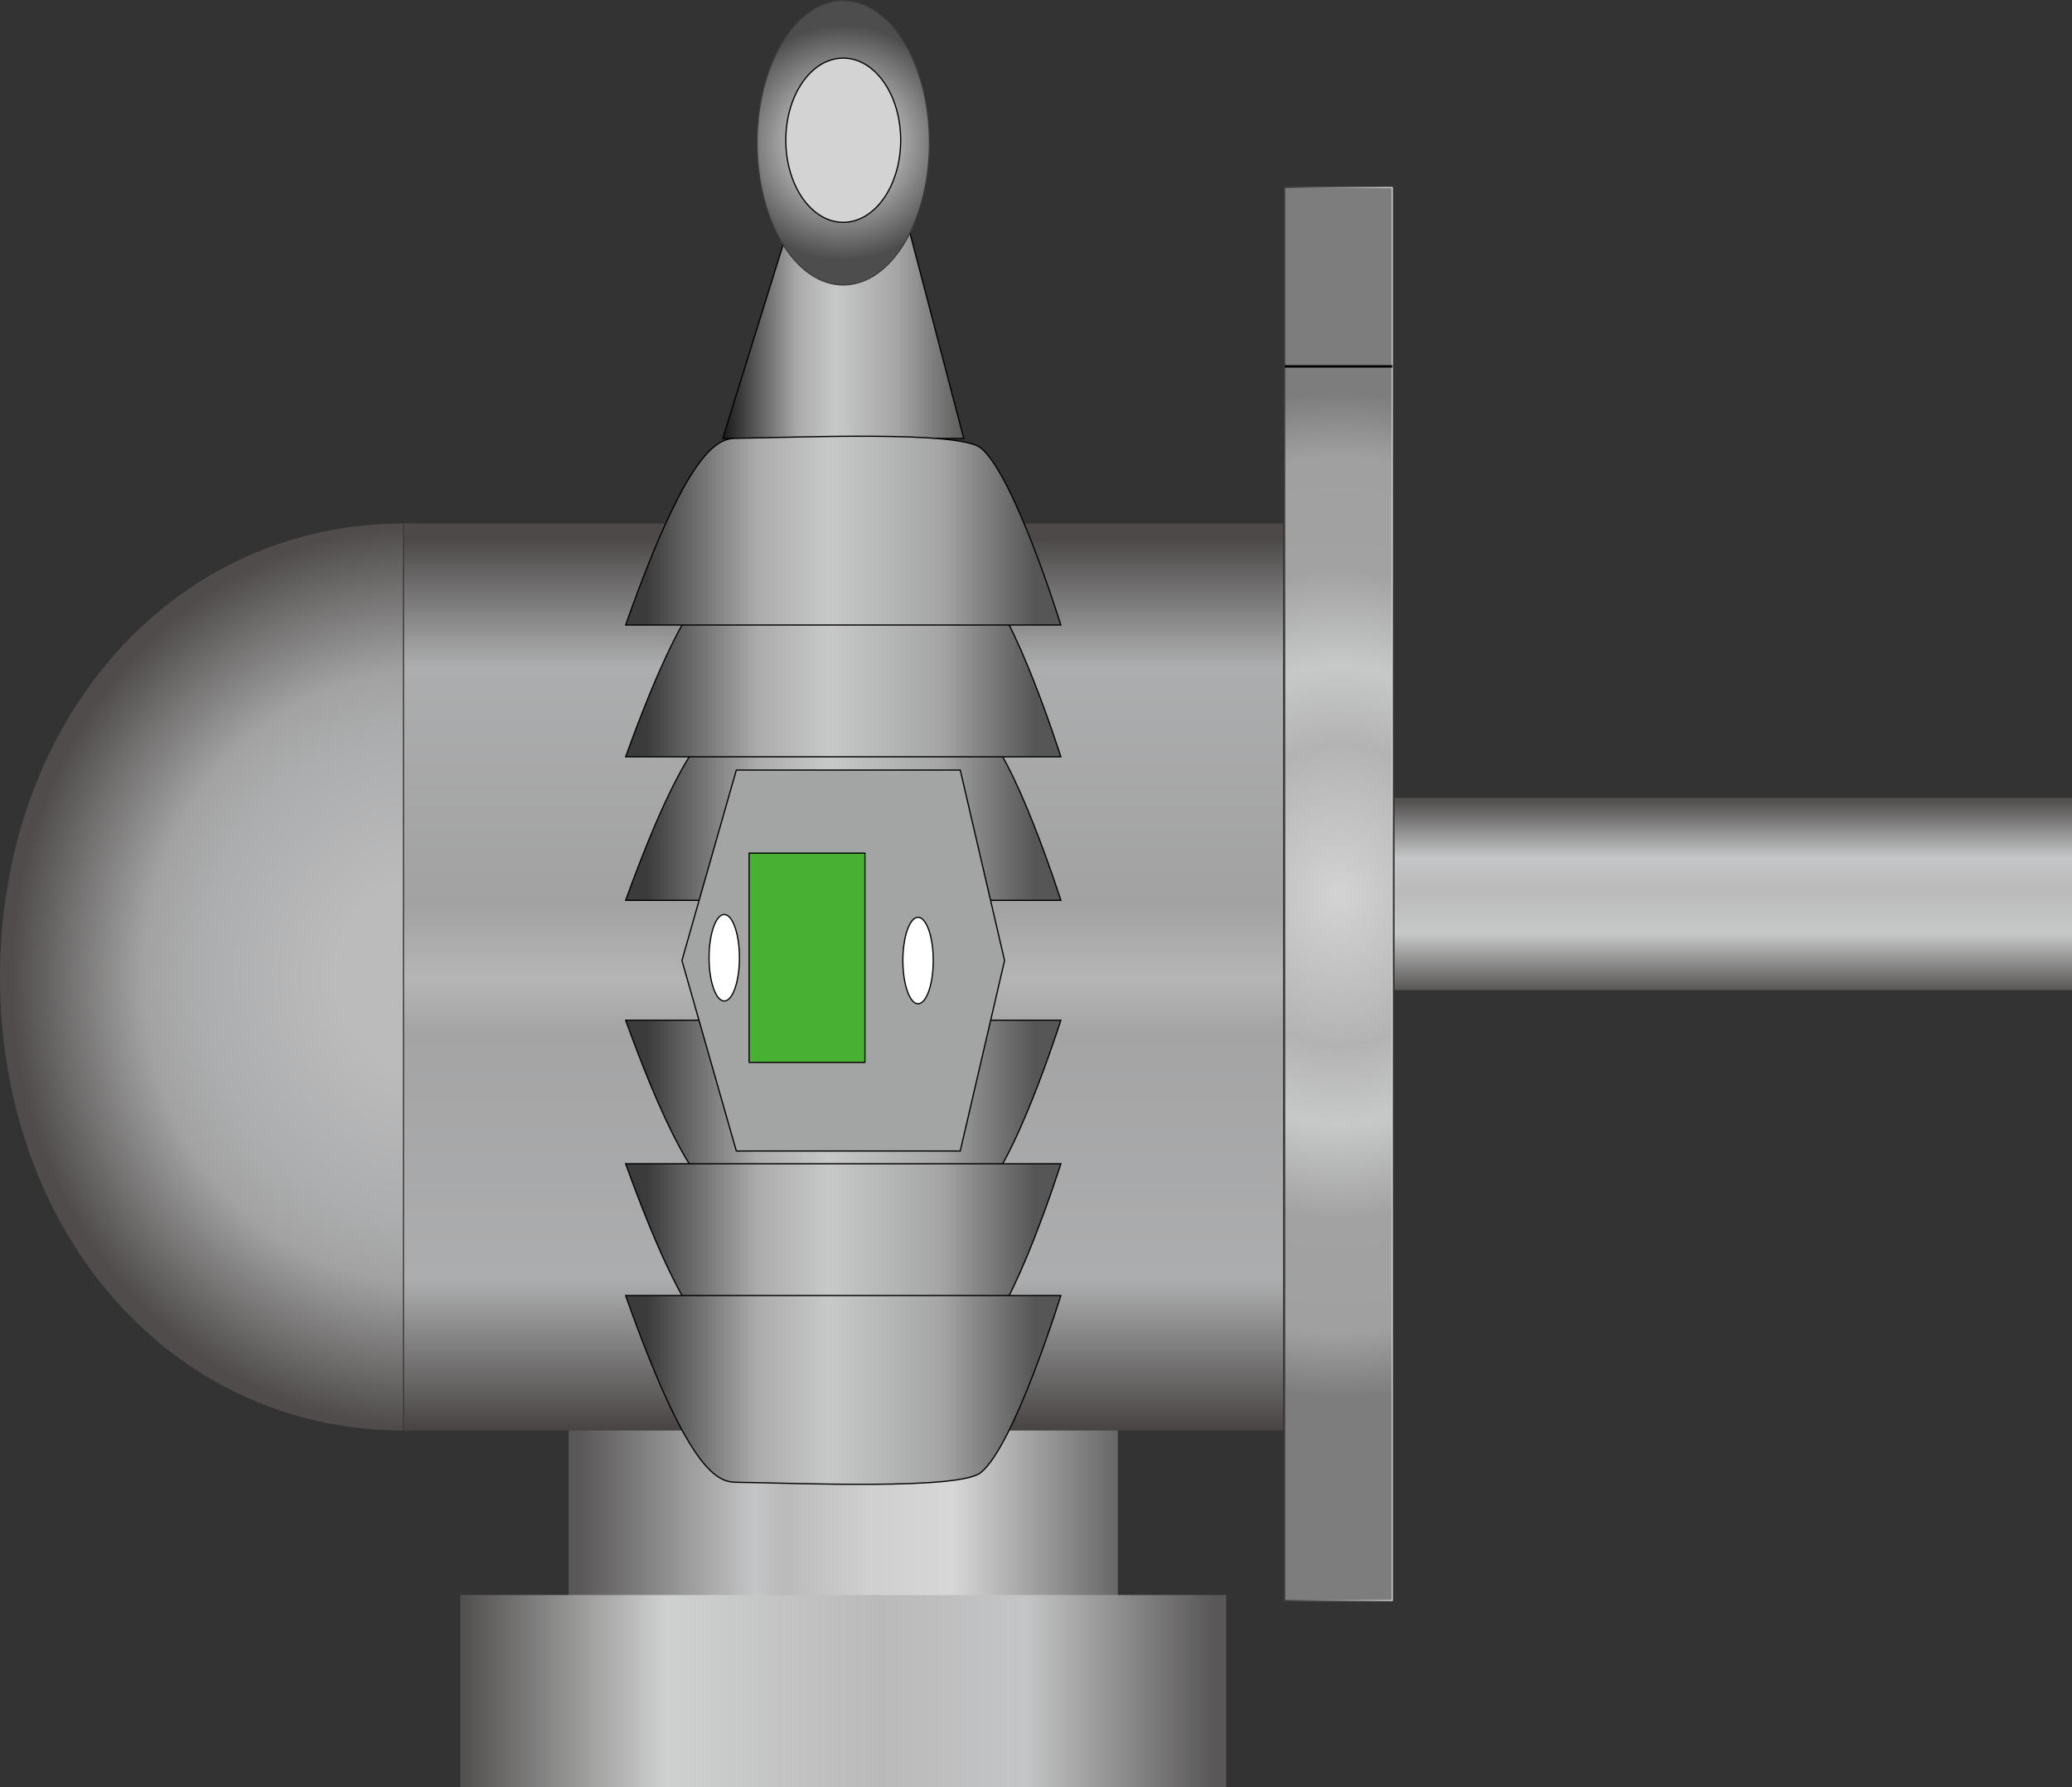
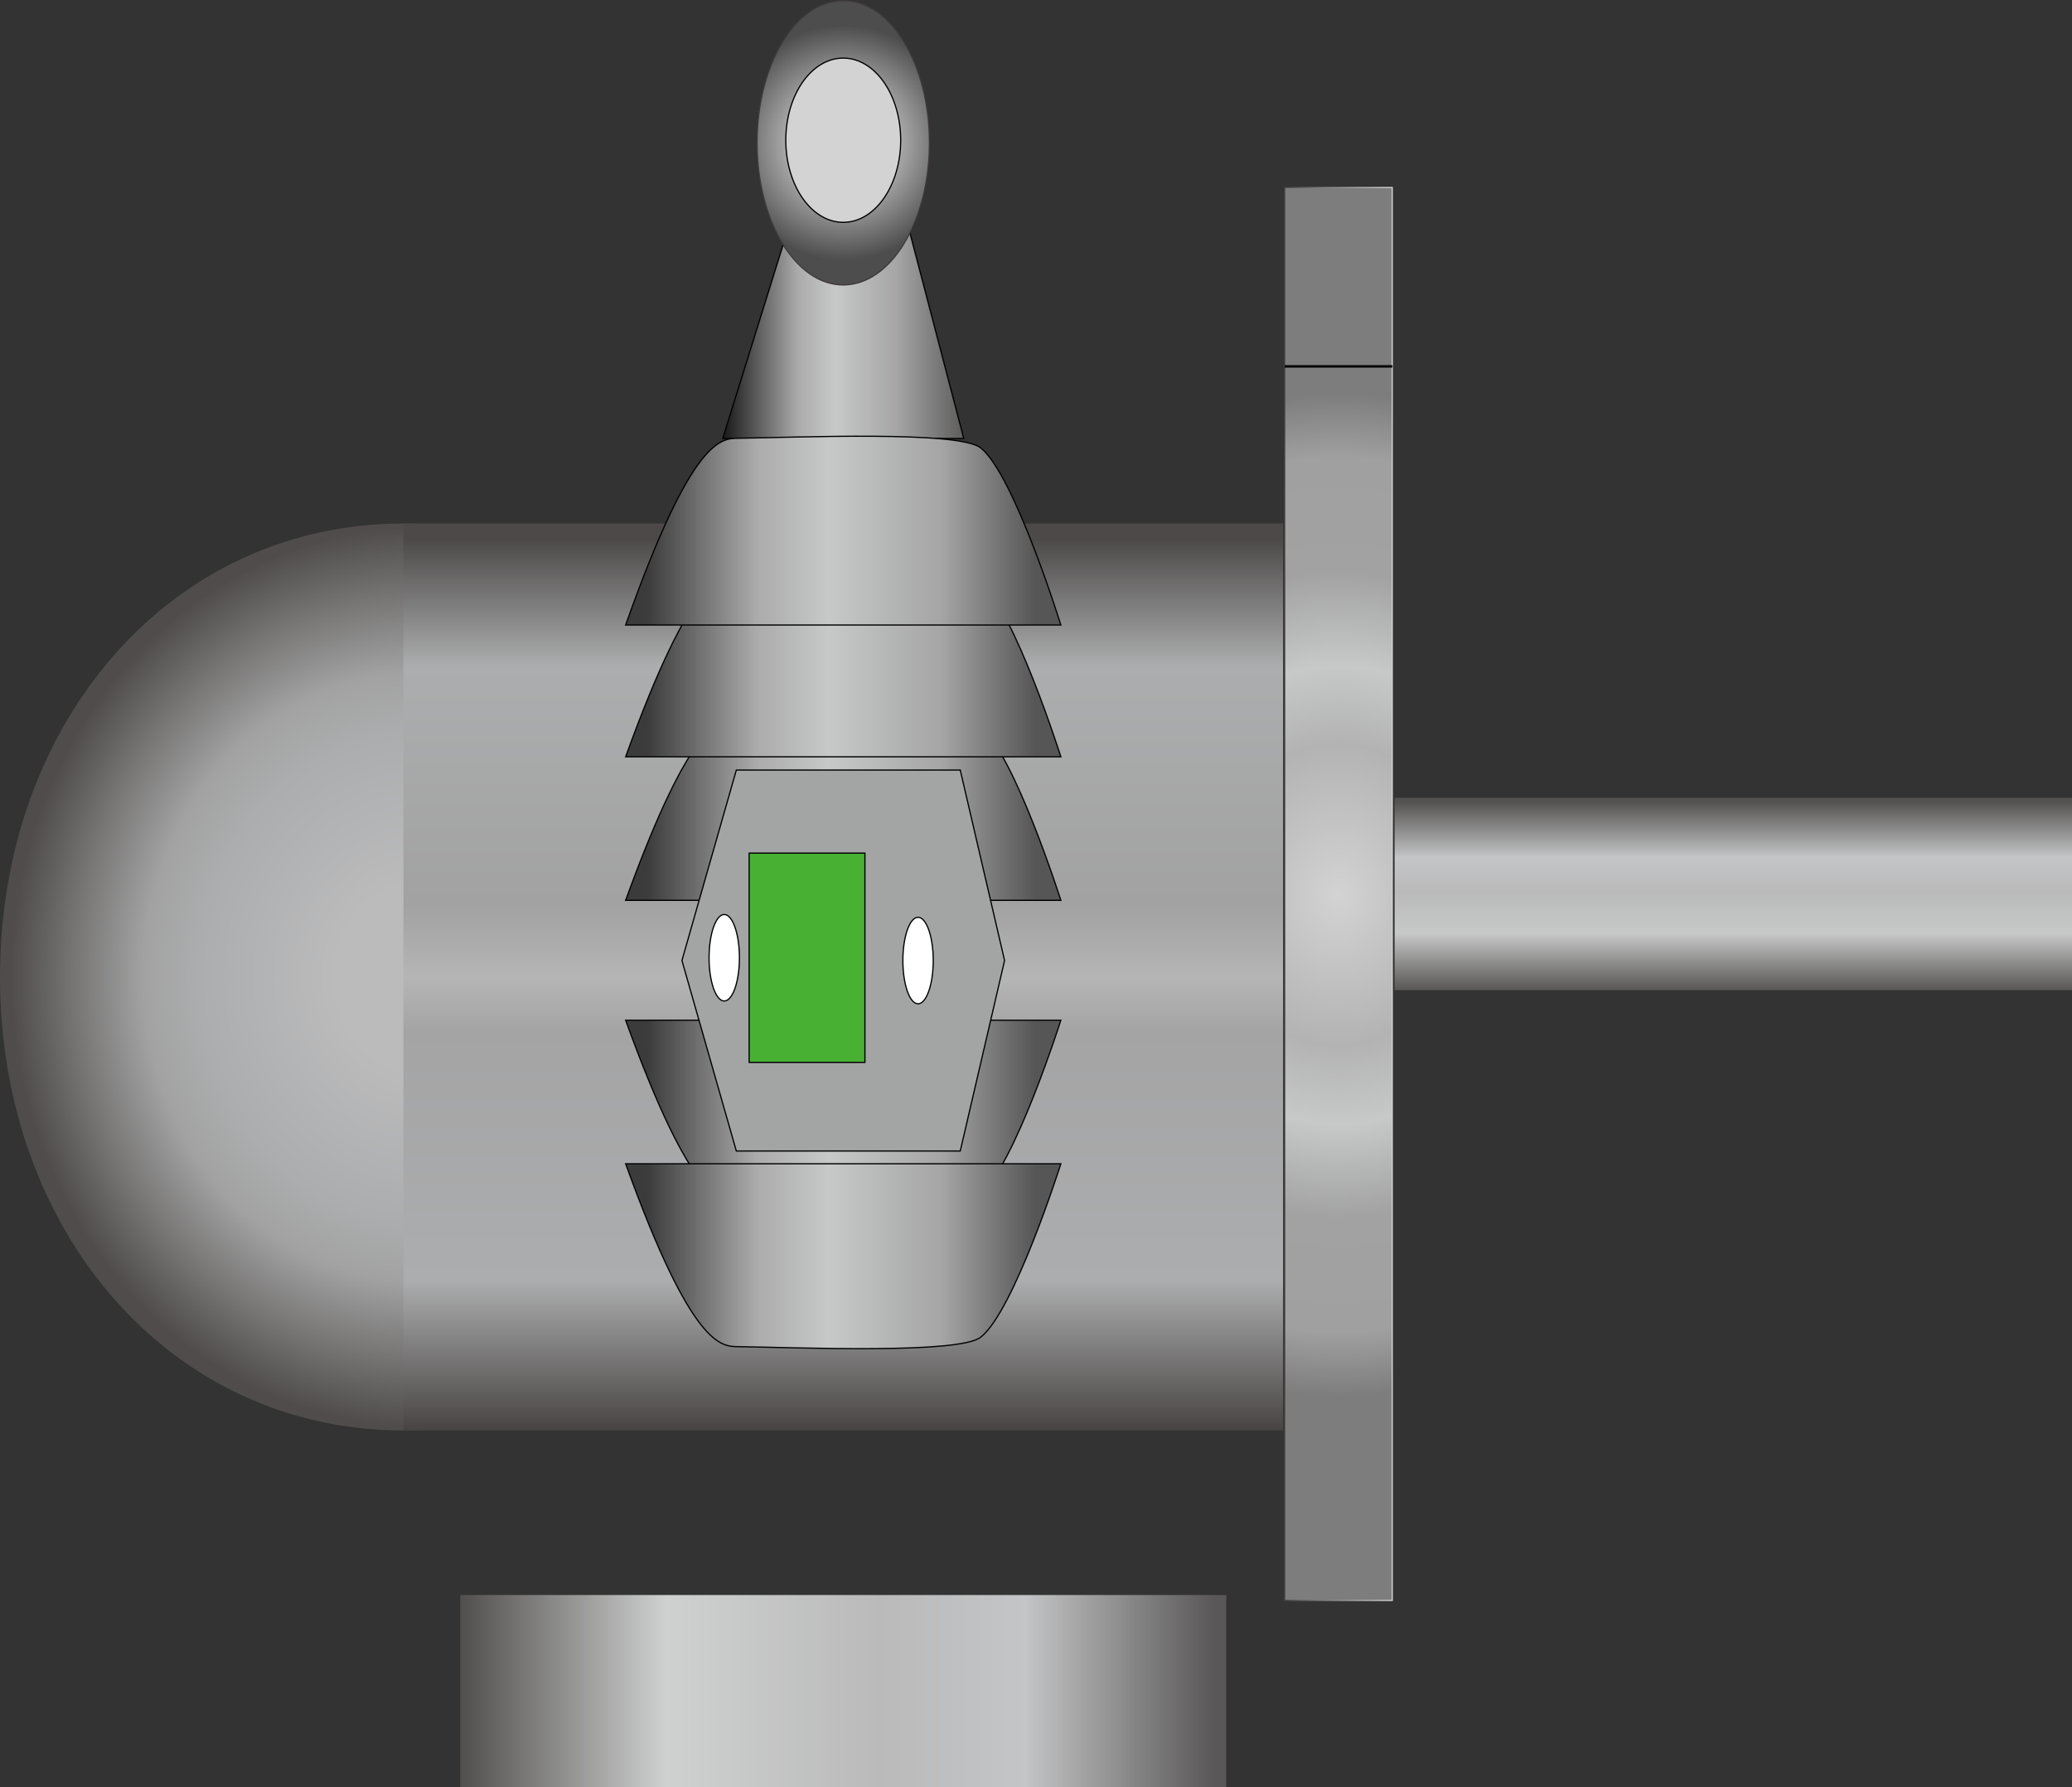
<svg xmlns="http://www.w3.org/2000/svg" xmlns:ns1="http://www.inkscape.org/namespaces/inkscape" xmlns:ns2="http://sodipodi.sourceforge.net/DTD/sodipodi-0.dtd" version="1.1" id="图层_1" ns1:version="0.48.3.1 r9886" ns2:docname="0102.svg" x="0px" y="0px" width="423.195px" height="365.035px" viewBox="0 0 423.195 365.035" enable-background="new 0 0 423.195 365.035" xml:space="preserve">
  <rect x="0" y="0" width="423.195" height="365.035" fill="#333333" stroke="none" />
  <defs id="defs211" />
  <ns2:namedview id="namedview221" fit-margin-bottom="0" fit-margin-right="0" ns1:window-height="848" ns1:pageopacity="0" ns1:pageshadow="2" ns1:window-width="1440" ns1:window-x="-8" ns1:window-y="-8" ns1:current-layer="图层_1" fit-margin-top="0" ns1:zoom="2.2425732" showgrid="false" borderopacity="1" bordercolor="#666666" objecttolerance="10" pagecolor="#ffffff" ns1:cy="121.58543" guidetolerance="10" ns1:cx="247.74081" gridtolerance="10" fit-margin-left="0" ns1:window-maximized="1">
	</ns2:namedview>
  <linearGradient id="path8_1_" gradientUnits="userSpaceOnUse" x1="35.44" y1="1111.105" x2="35.44" y2="1111.105" gradientTransform="matrix(-1 0 0 1 326.817 -1110.977)">
    <stop offset="0" style="stop-color:#5B5959" id="stop5" />
    <stop offset="1" style="stop-color:#999999" id="stop7" />
  </linearGradient>
  <path id="path8" ns1:connector-curvature="0" fill="url(#path8_1_)" stroke="#595757" stroke-width="0.25" stroke-miterlimit="10" d="  M291.377,0.129" />
  <linearGradient id="rect21_1_" gradientUnits="userSpaceOnUse" x1="-931.715" y1="-5.318" x2="-905.834" y2="-5.318" gradientTransform="matrix(6.634514e-008 -1.518 0.711 3.107880e-008 357.798 -1211.935)">
    <stop offset="0" style="stop-color:#575554" id="stop11" />
    <stop offset="0.301" style="stop-color:#C7C8C8" id="stop13" />
    <stop offset="0.516" style="stop-color:#BABABB" id="stop15" />
    <stop offset="0.694" style="stop-color:#C4C5C6" id="stop17" />
    <stop offset="0.984" style="stop-color:#545251" id="stop19" />
  </linearGradient>
  <rect id="rect21" x="284.838" y="162.94" fill="url(#rect21_1_)" width="138.357" height="39.283" />
  <radialGradient id="rect43_1_" cx="-167.518" cy="705.415" r="28.043" gradientTransform="matrix(-3.101 0 0 3.653 -246.067 -2394.088)" gradientUnits="userSpaceOnUse">
    <stop offset="0" style="stop-color:#D3D3D4" id="stop23" />
    <stop offset="0.301" style="stop-color:#B3B3B4" id="stop25" />
    <stop offset="0.457" style="stop-color:#C7C8C8" id="stop27" />
    <stop offset="0.645" style="stop-color:#A2A2A2" id="stop29" />
    <stop offset="0.871" style="stop-color:#A0A0A0" id="stop31" />
    <stop offset="1" style="stop-color:#7D7D7D" id="stop33" />
  </radialGradient>
  <linearGradient id="rect43_2_" gradientUnits="userSpaceOnUse" x1="42.335" y1="1293.557" x2="64.553" y2="1293.557" gradientTransform="matrix(-1 0 0 1 326.817 -1110.977)">
    <stop offset="0" style="stop-color:#D3D3D4" id="stop36" />
    <stop offset="0.72" style="stop-color:#737273" id="stop38" />
    <stop offset="1" style="stop-color:#484444" id="stop40" />
  </linearGradient>
  <rect id="rect43" x="262.388" y="38.299" fill="url(#rect43_1_)" stroke="url(#rect43_2_)" stroke-width="0.25" stroke-miterlimit="10" width="21.969" height="288.563" />
  <line id="line45" fill="none" stroke="#000000" stroke-width="0.5" stroke-miterlimit="10" x1="284.357" y1="74.826" x2="262.39" y2="74.826" />
  <radialGradient id="path56_1_" cx="137.559" cy="1079.525" r="67.309" gradientTransform="matrix(-1.268 0 0 1.388 260.607 -1298.849)" gradientUnits="userSpaceOnUse">
    <stop offset="0.204" style="stop-color:#BBBBBC" id="stop45" />
    <stop offset="0.532" style="stop-color:#ACADAE" id="stop47" />
    <stop offset="0.667" style="stop-color:#A2A2A2" id="stop49" />
    <stop offset="0.984" style="stop-color:#4F4C4B" id="stop51" />
  </radialGradient>
  <path id="path56" ns1:connector-curvature="0" fill="url(#path56_1_)" d="M0,199.533c0,52.037,34.842,92.615,82.396,92.615  c47.563,0,89.831-40.578,89.832-92.615c0-52.04-42.271-92.617-89.832-92.617C34.842,106.916,0,147.493,0,199.533z" />
  <linearGradient id="rect73_1_" gradientUnits="userSpaceOnUse" x1="-990.963" y1="-260.998" x2="-868.923" y2="-260.998" gradientTransform="matrix(6.634514e-008 -1.518 0.711 3.107880e-008 357.798 -1211.935)">
    <stop offset="0" style="stop-color:#474342" id="stop55" />
    <stop offset="0.167" style="stop-color:#ACADAE" id="stop57" />
    <stop offset="0.441" style="stop-color:#A4A4A5" id="stop59" />
    <stop offset="0.5" style="stop-color:#B5B5B6" id="stop61" />
    <stop offset="0.581" style="stop-color:#A2A2A2" id="stop63" />
    <stop offset="0.844" style="stop-color:#ACADAE" id="stop65" />
    <stop offset="0.984" style="stop-color:#4C4948" id="stop67" />
  </linearGradient>
  <rect id="rect73" x="82.398" y="106.916" fill="url(#rect73_1_)" width="179.659" height="185.232" />
  <linearGradient id="rect88_1_" gradientUnits="userSpaceOnUse" x1="98.514" y1="1419.998" x2="210.661" y2="1419.998" gradientTransform="matrix(-1 0 0 1 326.817 -1110.977)">
    <stop offset="0" style="stop-color:#686767" id="stop71" />
    <stop offset="0.301" style="stop-color:#D7D7D8" id="stop73" />
    <stop offset="0.457" style="stop-color:#CFCFD0" id="stop75" />
    <stop offset="0.608" style="stop-color:#BABABB" id="stop77" />
    <stop offset="0.661" style="stop-color:#C4C5C6" id="stop79" />
    <stop offset="0.984" style="stop-color:#595757" id="stop81" />
  </linearGradient>
-   <rect id="rect88" x="116.156" y="292.148" fill="url(#rect88_1_)" width="112.146" height="33.746" />
  <linearGradient id="rect101_1_" gradientUnits="userSpaceOnUse" x1="-1026.045" y1="-371.017" x2="-1026.045" y2="-150.976" gradientTransform="matrix(6.634514e-008 -1.518 0.711 3.107880e-008 357.798 -1211.935)">
    <stop offset="0" style="stop-color:#514F4E" id="stop85" />
    <stop offset="0.269" style="stop-color:#CFD0D0" id="stop87" />
    <stop offset="0.548" style="stop-color:#BABABB" id="stop89" />
    <stop offset="0.737" style="stop-color:#C4C5C6" id="stop91" />
    <stop offset="0.984" style="stop-color:#595757" id="stop93" />
  </linearGradient>
  <rect id="rect101" x="94.004" y="325.754" fill="url(#rect101_1_)" width="156.449" height="39.281" />
-   <line id="line103" fill="none" stroke="#3E3A39" stroke-width="0.25" stroke-miterlimit="10" x1="82.396" y1="292.1" x2="82.396" y2="106.916" />
  <linearGradient id="polygon116_1_" gradientUnits="userSpaceOnUse" x1="129.975" y1="1179.064" x2="179.202" y2="1179.064" gradientTransform="matrix(-1 0 0 1 326.817 -1110.977)">
    <stop offset="0" style="stop-color:#5E5D5C" id="stop98" />
    <stop offset="0.274" style="stop-color:#A5A5A6" id="stop100" />
    <stop offset="0.532" style="stop-color:#C7C8C8" id="stop102" />
    <stop offset="0.688" style="stop-color:#ABABAC" id="stop104" />
    <stop offset="1" style="stop-color:#191818" id="stop106" />
  </linearGradient>
  <polygon id="polygon116" fill="url(#polygon116_1_)" stroke="#000000" stroke-width="0.25" stroke-miterlimit="10" points="  160.99,46.627 185.601,46.627 196.842,89.549 147.615,89.549 " />
  <radialGradient id="ellipse118_1_" cx="71.601" cy="-165.798" r="24.01" gradientTransform="matrix(-1 0 0 -1 243.831 -136.639)" gradientUnits="userSpaceOnUse">
    <stop offset="0" style="stop-color:#FFFFFF" id="stop110" />
    <stop offset="1" style="stop-color:#4D4D4D" id="stop112" />
  </radialGradient>
  <ellipse id="ellipse118" ns2:ry="29.034" ns2:rx="17.604" ns2:cx="333.93301" ns2:cy="209.59" fill="url(#ellipse118_1_)" stroke="#3E3A39" stroke-width="0.25" stroke-miterlimit="10" cx="172.23" cy="29.159" rx="17.604" ry="29.034">
</ellipse>
  <path id="path120" ns1:connector-curvature="0" fill="#D3D3D4" stroke="#000000" stroke-width="0.25" stroke-miterlimit="10" d="  M160.494,28.637c0,9.258,5.252,16.771,11.734,16.771c6.479,0,11.733-7.514,11.733-16.771c0-9.27-5.256-16.771-11.733-16.771  C165.746,11.863,160.494,19.367,160.494,28.637z" />
  <linearGradient id="path135_1_" gradientUnits="userSpaceOnUse" x1="110.145" y1="1276.036" x2="199.032" y2="1276.036" gradientTransform="matrix(-1 0 0 1 326.817 -1110.977)">
    <stop offset="0.059" style="stop-color:#575657" id="stop117" />
    <stop offset="0.274" style="stop-color:#A5A5A6" id="stop119" />
    <stop offset="0.532" style="stop-color:#C7C8C8" id="stop121" />
    <stop offset="0.699" style="stop-color:#ABABAC" id="stop123" />
    <stop offset="0.78" style="stop-color:#888788" id="stop125" />
    <stop offset="0.952" style="stop-color:#3C3B3C" id="stop127" />
  </linearGradient>
  <path id="path135" ns1:connector-curvature="0" fill="url(#path135_1_)" stroke="#000000" stroke-width="0.25" stroke-miterlimit="10" d="  M216.672,183.875c0,0-9.541-30.008-16.368-35.305c-4.466-3.455-37.298-2.082-49.459-1.923c-3.464,0.048-9.433-0.404-23.06,37.229  L216.672,183.875L216.672,183.875L216.672,183.875z" />
  <linearGradient id="path148_1_" gradientUnits="userSpaceOnUse" x1="110.145" y1="1246.658" x2="199.032" y2="1246.658" gradientTransform="matrix(-1 0 0 1 326.817 -1110.977)">
    <stop offset="0.059" style="stop-color:#575657" id="stop131" />
    <stop offset="0.274" style="stop-color:#A5A5A6" id="stop133" />
    <stop offset="0.532" style="stop-color:#C7C8C8" id="stop135" />
    <stop offset="0.699" style="stop-color:#ABABAC" id="stop137" />
    <stop offset="0.78" style="stop-color:#888788" id="stop139" />
    <stop offset="0.952" style="stop-color:#3C3B3C" id="stop141" />
  </linearGradient>
  <path id="path148" ns1:connector-curvature="0" fill="url(#path148_1_)" stroke="#000000" stroke-width="0.25" stroke-miterlimit="10" d="  M216.672,154.561c0,0-9.541-30.115-16.368-35.422c-4.466-3.469-37.298-2.092-49.459-1.93c-3.464,0.047-9.433-0.4-23.06,37.352  H216.672L216.672,154.561z" />
  <linearGradient id="path161_1_" gradientUnits="userSpaceOnUse" x1="110.145" y1="1219.346" x2="199.032" y2="1219.346" gradientTransform="matrix(-1 0 0 1 326.817 -1110.977)">
    <stop offset="0.059" style="stop-color:#575657" id="stop145" />
    <stop offset="0.274" style="stop-color:#A5A5A6" id="stop147" />
    <stop offset="0.532" style="stop-color:#C7C8C8" id="stop149" />
    <stop offset="0.699" style="stop-color:#ABABAC" id="stop151" />
    <stop offset="0.78" style="stop-color:#888788" id="stop153" />
    <stop offset="0.952" style="stop-color:#3C3B3C" id="stop155" />
  </linearGradient>
  <path id="path161" ns1:connector-curvature="0" fill="url(#path161_1_)" stroke="#000000" stroke-width="0.25" stroke-miterlimit="10" d="  M216.672,127.65c0,0-9.537-30.75-16.368-36.178c-4.462-3.543-37.302-2.131-49.459-1.969c-3.464,0.047-9.435-0.412-23.06,38.145  L216.672,127.65L216.672,127.65z" />
  <g id="g163">
    <linearGradient id="path176_1_" gradientUnits="userSpaceOnUse" x1="110.145" y1="-799.07" x2="199.032" y2="-799.07" gradientTransform="matrix(-1 0 0 -1 326.817 -571.889)">
      <stop offset="0.059" style="stop-color:#575657" id="stop160" />
      <stop offset="0.274" style="stop-color:#A5A5A6" id="stop162" />
      <stop offset="0.532" style="stop-color:#C7C8C8" id="stop164" />
      <stop offset="0.699" style="stop-color:#ABABAC" id="stop166" />
      <stop offset="0.78" style="stop-color:#888788" id="stop168" />
      <stop offset="0.952" style="stop-color:#3C3B3C" id="stop170" />
    </linearGradient>
    <path id="path176" ns1:connector-curvature="0" fill="url(#path176_1_)" stroke="#000000" stroke-width="0.25" stroke-miterlimit="10" d="   M216.672,208.367c0,0-9.542,30.004-16.369,35.301c-4.466,3.459-37.297,2.086-49.458,1.926c-3.464-0.047-9.433,0.406-23.06-37.227   H216.672z" />
    <linearGradient id="path189_1_" gradientUnits="userSpaceOnUse" x1="110.145" y1="-828.448" x2="199.032" y2="-828.448" gradientTransform="matrix(-1 0 0 -1 326.817 -571.889)">
      <stop offset="0.059" style="stop-color:#575657" id="stop174" />
      <stop offset="0.274" style="stop-color:#A5A5A6" id="stop176" />
      <stop offset="0.532" style="stop-color:#C7C8C8" id="stop178" />
      <stop offset="0.699" style="stop-color:#ABABAC" id="stop180" />
      <stop offset="0.78" style="stop-color:#888788" id="stop182" />
      <stop offset="0.952" style="stop-color:#3C3B3C" id="stop184" />
    </linearGradient>
    <path id="path189" ns1:connector-curvature="0" fill="url(#path189_1_)" stroke="#000000" stroke-width="0.25" stroke-miterlimit="10" d="   M216.672,237.68c0,0-9.542,30.111-16.369,35.422c-4.466,3.476-37.297,2.094-49.458,1.93c-3.464-0.047-9.433,0.402-23.06-37.352   H216.672z" />
    <linearGradient id="path202_1_" gradientUnits="userSpaceOnUse" x1="110.145" y1="-855.759" x2="199.032" y2="-855.759" gradientTransform="matrix(-1 0 0 -1 326.817 -571.889)">
      <stop offset="0.059" style="stop-color:#575657" id="stop188" />
      <stop offset="0.274" style="stop-color:#A5A5A6" id="stop190" />
      <stop offset="0.532" style="stop-color:#C7C8C8" id="stop192" />
      <stop offset="0.699" style="stop-color:#ABABAC" id="stop194" />
      <stop offset="0.78" style="stop-color:#888788" id="stop196" />
      <stop offset="0.952" style="stop-color:#3C3B3C" id="stop198" />
    </linearGradient>
-     <path id="path202" ns1:connector-curvature="0" fill="url(#path202_1_)" stroke="#000000" stroke-width="0.25" stroke-miterlimit="10" d="   M216.672,264.59c0,0-9.538,30.752-16.369,36.178c-4.462,3.543-37.301,2.133-49.458,1.967c-3.464-0.045-9.435,0.416-23.06-38.145   H216.672L216.672,264.59z" />
  </g>
  <polygon id="polygon206" fill="#A3A4A4" stroke="#000000" stroke-width="0.25" stroke-miterlimit="10" points="196.127,157.271   150.39,157.271 139.283,196.173 150.39,235.074 196.126,235.074 205.176,196.173 " />
  <g id="light" ns1:label="#g3190">
    <rect height="42.737" width="23.646" stroke-miterlimit="10" stroke-width="0.25" stroke="#000000" fill="#48B134" y="174.236" x="153.01" id="rect208" />
  </g>
  <ellipse id="ellipse210" ns2:ry="8.8319998" ns2:rx="3.0999999" ns2:cx="318.65399" ns2:cy="376.60501" fill="#FFFFFF" stroke="#000000" stroke-width="0.25" stroke-miterlimit="10" cx="187.508" cy="196.173" rx="3.101" ry="8.832">
</ellipse>
  <path id="path212" ns1:connector-curvature="0" fill="#FFFFFF" stroke="#000000" stroke-width="0.25" stroke-miterlimit="10" d="  M144.822,195.604c0,4.879,1.387,8.832,3.098,8.832c1.716,0,3.105-3.953,3.105-8.832c0-4.873-1.394-8.834-3.105-8.834  C146.209,186.77,144.822,190.73,144.822,195.604z" />
  <linearGradient id="path219_1_" gradientUnits="userSpaceOnUse" x1="294.634" y1="1311.869" x2="294.634" y2="1311.869" gradientTransform="matrix(-1 0 0 1 326.817 -1110.977)">
    <stop offset="0" style="stop-color:#5B5959" id="stop206" />
    <stop offset="1" style="stop-color:#999999" id="stop208" />
  </linearGradient>
  <path id="path219" ns1:connector-curvature="0" fill="url(#path219_1_)" stroke="#595757" stroke-width="0.25" stroke-miterlimit="10" d="  M32.183,200.893" />
</svg>